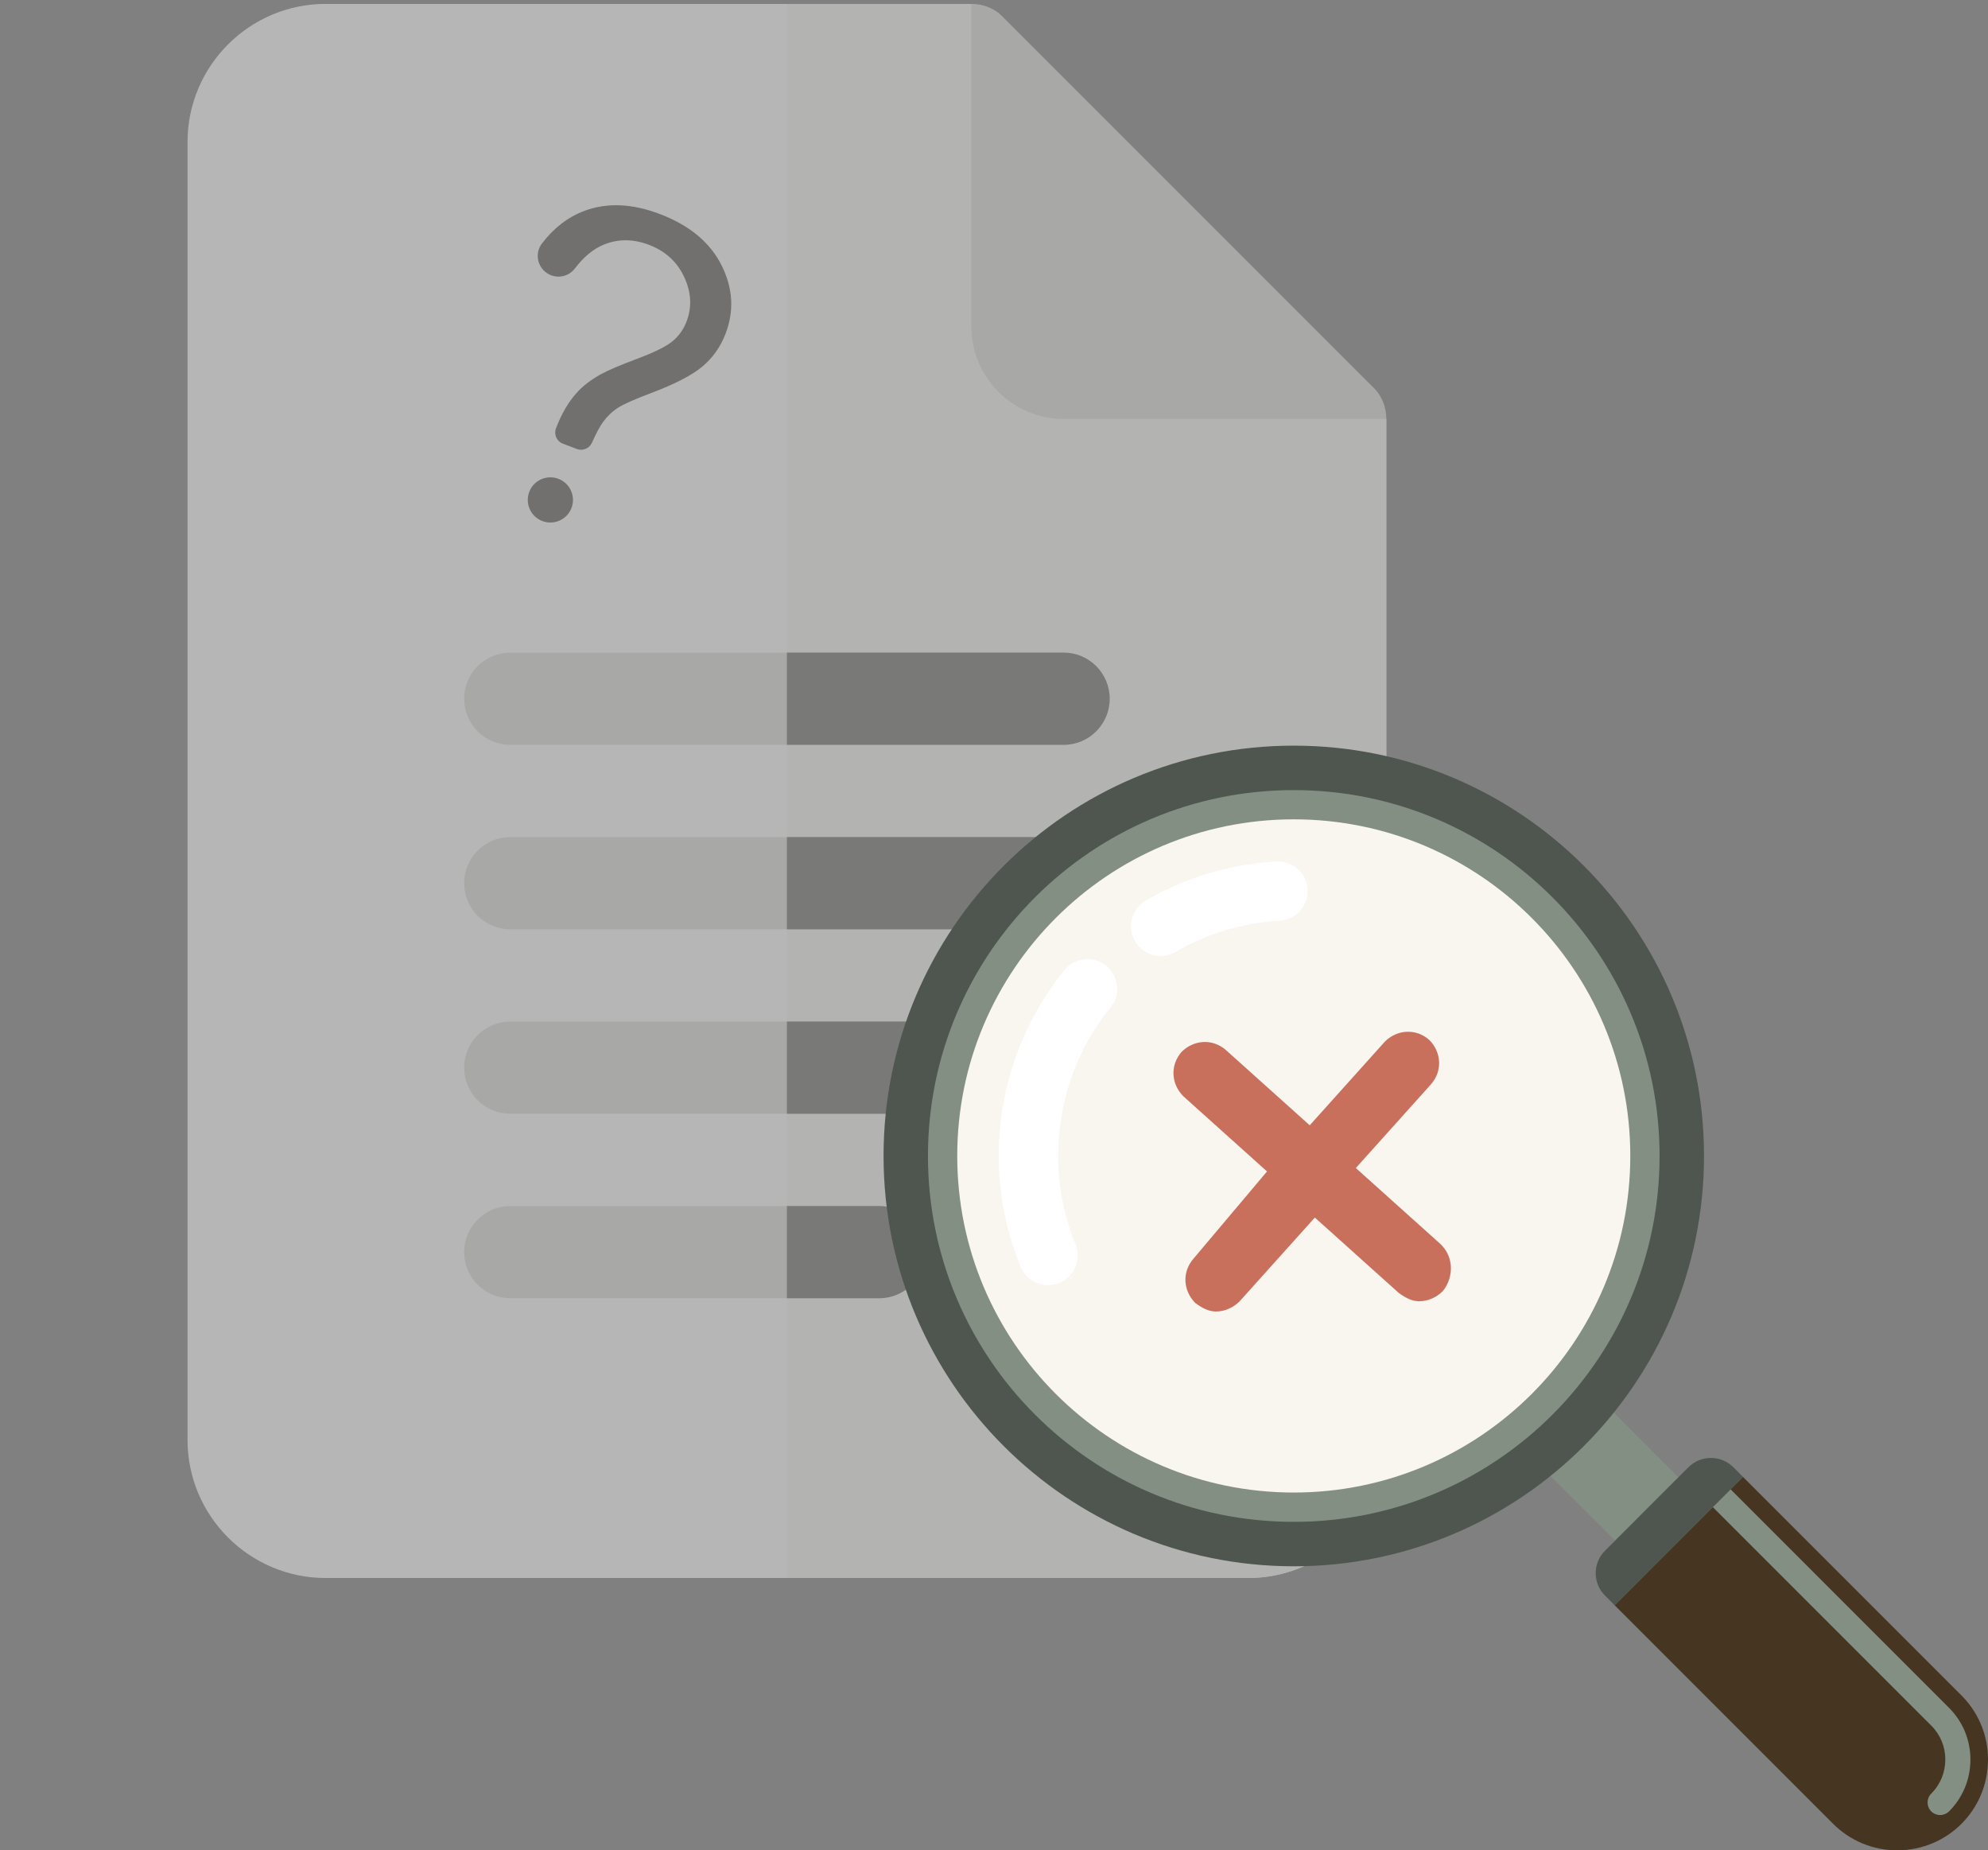
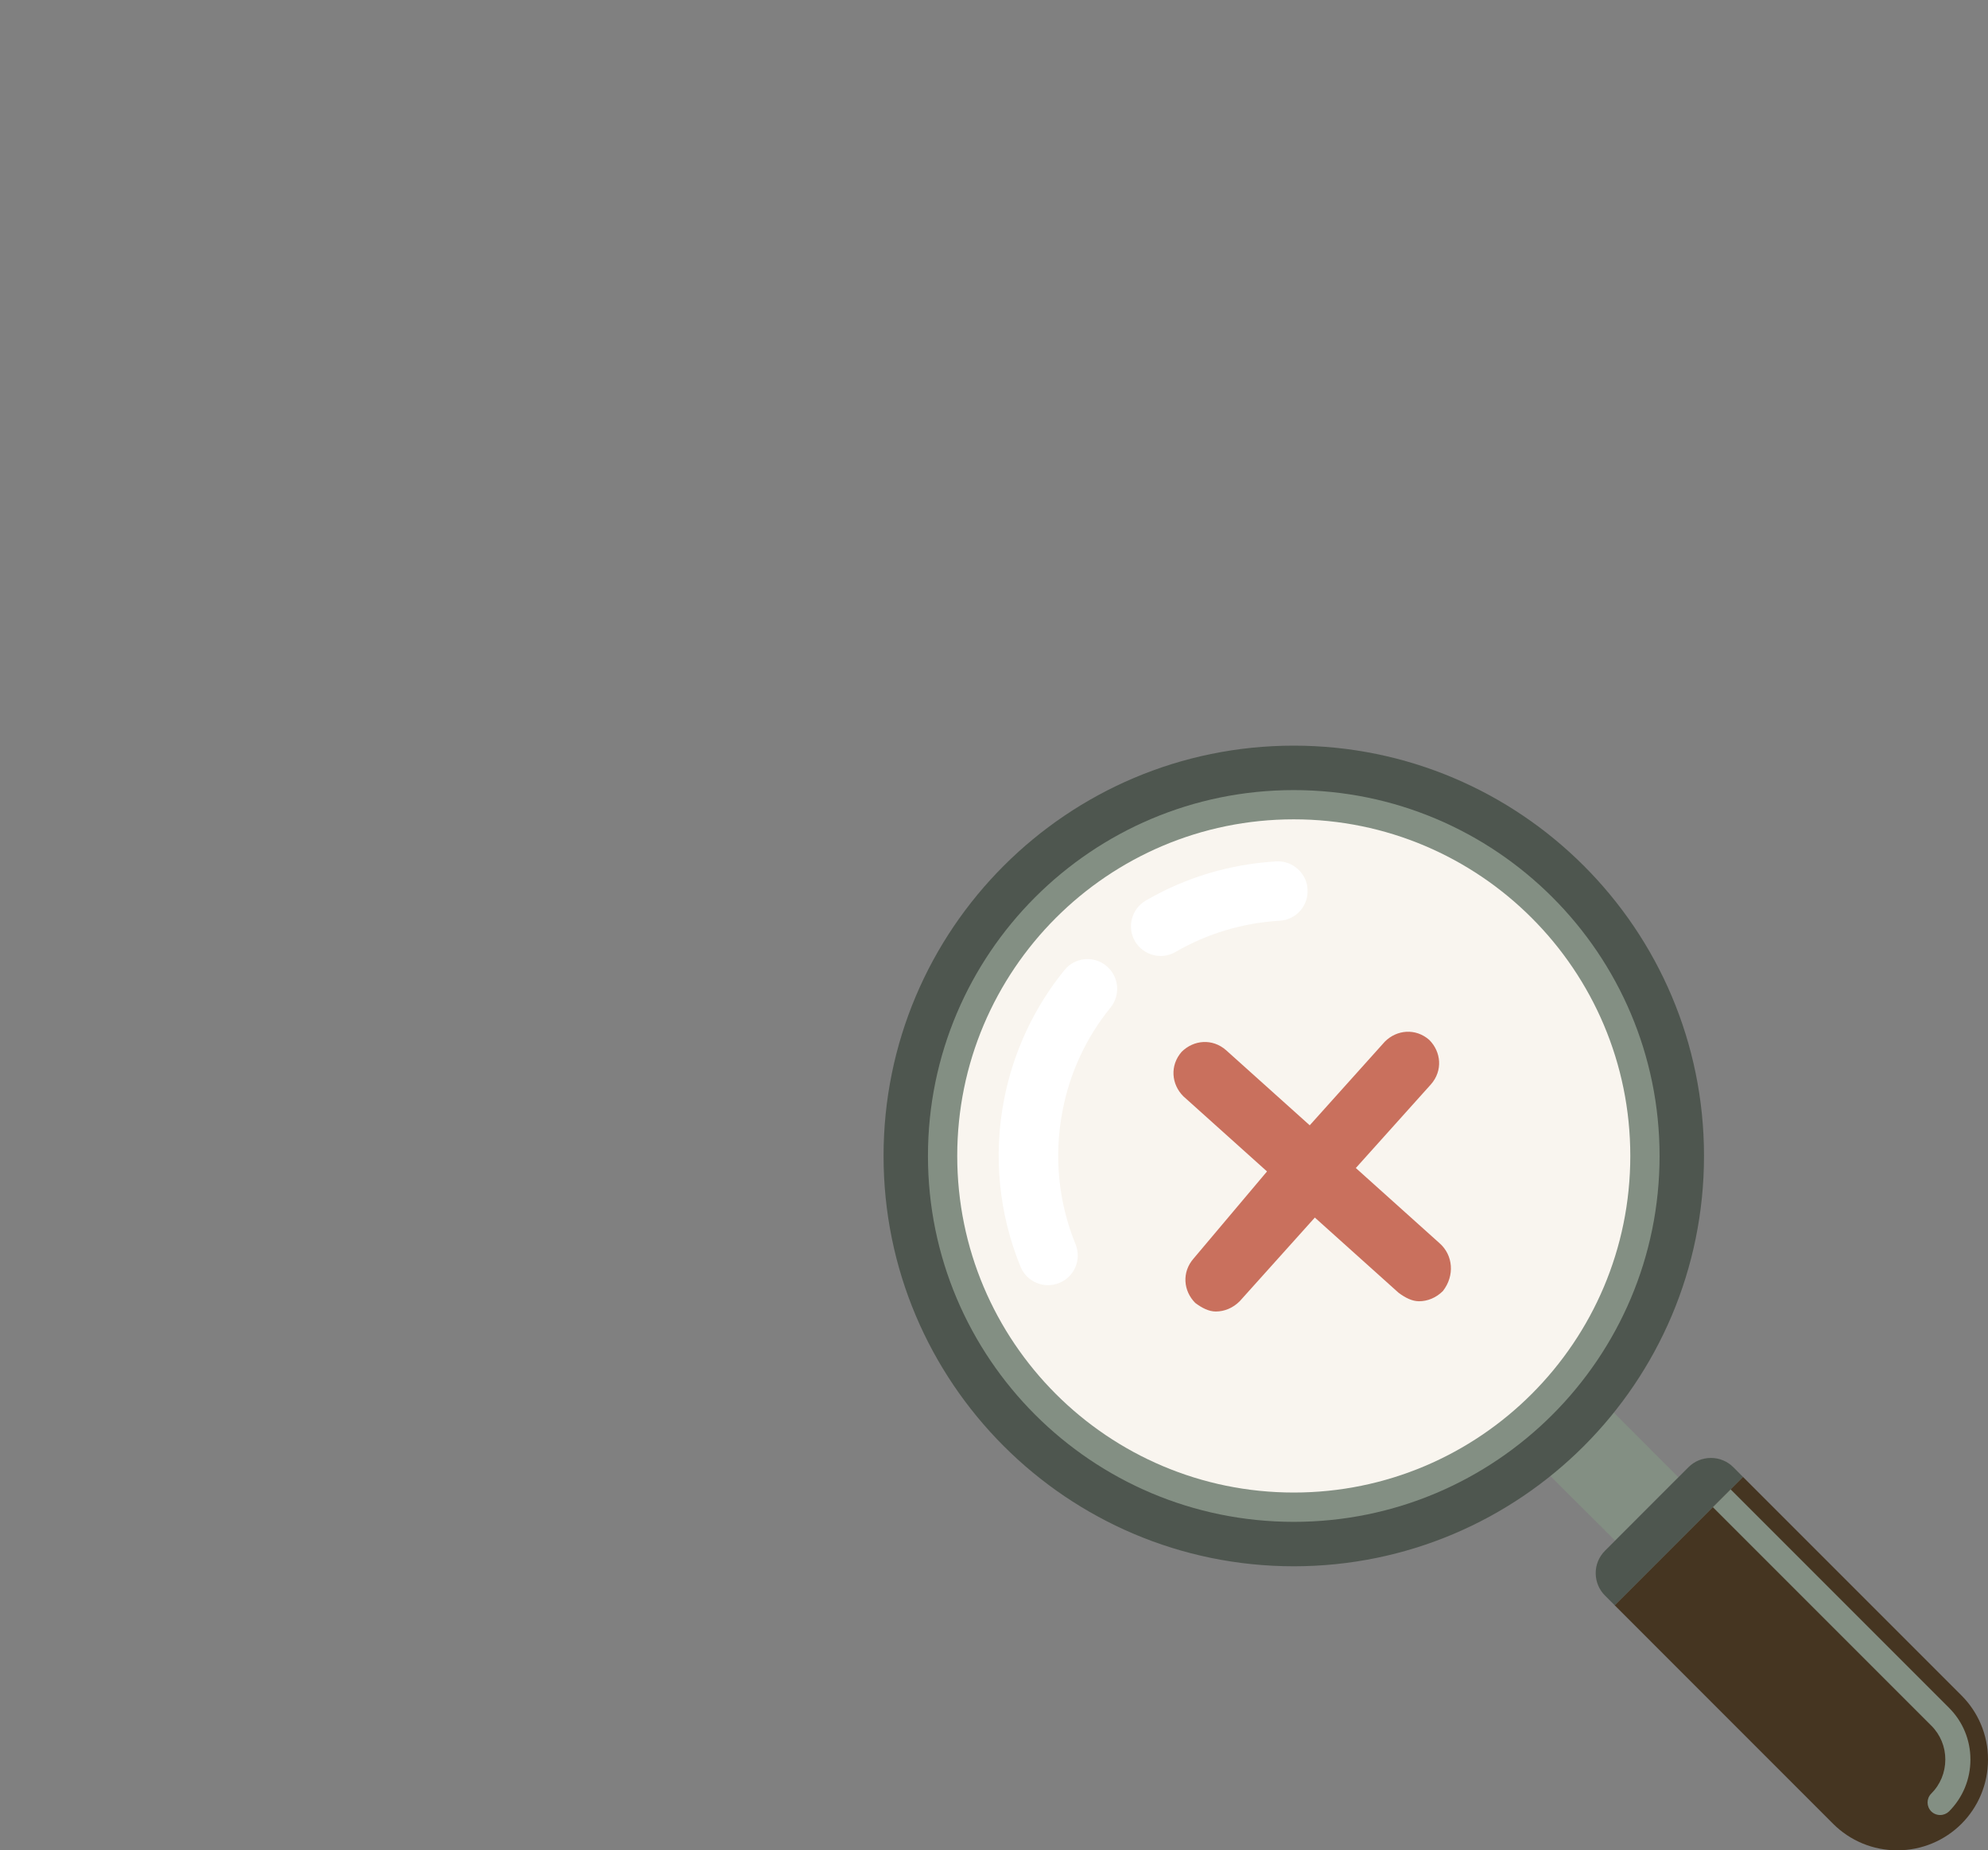
<svg xmlns="http://www.w3.org/2000/svg" viewBox="0 0 144 134" fill="none">
  <rect x="0" y="0" width="144" height="134" fill="#808080" stroke="none" />
  <g clip-path="url(#clip0_9569_19951)">
    <g opacity="0.48">
      <path d="M100.418 30.34L77.039 23.66L70.359 0.281H23.602C18.068 0.281 13.582 4.767 13.582 10.301V104.262C13.582 109.795 18.068 114.281 23.602 114.281H90.398C95.932 114.281 100.418 109.795 100.418 104.262V30.34Z" fill="#F1F1F1" />
      <path d="M100.418 30.34V104.262C100.418 109.795 95.932 114.281 90.398 114.281H57V0.281H70.359L77.039 23.66L100.418 30.34Z" fill="#EAEAE9" />
      <path d="M100.418 30.34H77.039C73.365 30.34 70.359 27.334 70.359 23.66V0.281C71.228 0.281 72.096 0.615 72.697 1.283L99.416 28.002C100.084 28.603 100.418 29.471 100.418 30.34Z" fill="#D3D3D2" />
      <path d="M77.039 53.941H36.961C35.115 53.941 33.621 52.448 33.621 50.602C33.621 48.755 35.115 47.262 36.961 47.262H77.039C78.885 47.262 80.379 48.755 80.379 50.602C80.379 52.448 78.885 53.941 77.039 53.941ZM77.039 67.301H36.961C35.115 67.301 33.621 65.807 33.621 63.961C33.621 62.115 35.115 60.621 36.961 60.621H77.039C78.885 60.621 80.379 62.115 80.379 63.961C80.379 65.807 78.885 67.301 77.039 67.301ZM77.039 80.66H36.961C35.115 80.66 33.621 79.166 33.621 77.32C33.621 75.474 35.115 73.981 36.961 73.981H77.039C78.885 73.981 80.379 75.474 80.379 77.32C80.379 79.166 78.885 80.66 77.039 80.66ZM63.68 94.019H36.961C35.115 94.019 33.621 92.526 33.621 90.68C33.621 88.834 35.115 87.34 36.961 87.34H63.68C65.526 87.34 67.019 88.834 67.019 90.68C67.019 92.526 65.526 94.019 63.68 94.019Z" fill="#D3D3D2" />
      <path d="M57 94.019H63.68C65.526 94.019 67.019 92.526 67.019 90.68C67.019 88.834 65.526 87.34 63.68 87.34H57V94.019ZM57 80.66H77.039C78.885 80.66 80.379 79.166 80.379 77.32C80.379 75.474 78.885 73.981 77.039 73.981H57V80.66ZM57 67.301H77.039C78.885 67.301 80.379 65.807 80.379 63.961C80.379 62.115 78.885 60.621 77.039 60.621H57V67.301ZM57 53.941H77.039C78.885 53.941 80.379 52.448 80.379 50.602C80.379 48.755 78.885 47.262 77.039 47.262H57V53.941Z" fill="#71706F" />
    </g>
  </g>
  <g clip-path="url(#clip1_9569_19951)">
    <path d="M111.838 106.43L113.804 108.397L116.102 110.683L116.988 111.575L121.574 106.986L116.432 101.836L111.838 106.43Z" fill="#838F83" />
    <path d="M126.25 106.957L142.076 122.782C143.266 123.969 144.005 125.617 144 127.43C144 129.245 143.266 130.892 142.076 132.084C140.888 133.269 139.244 134.001 137.429 134.001C136.566 134.003 135.711 133.834 134.913 133.504C134.116 133.174 133.391 132.69 132.781 132.08L116.956 116.253L126.25 106.957Z" fill="#453521" />
    <path d="M124.066 109.144L125.352 107.855L141.179 123.683C142.178 124.683 142.728 126.013 142.727 127.428C142.727 128.848 142.176 130.18 141.179 131.182C141.006 131.35 140.775 131.444 140.534 131.445C140.292 131.445 140.059 131.35 139.887 131.18C139.535 130.822 139.535 130.25 139.887 129.896C140.547 129.238 140.908 128.358 140.908 127.426C140.91 126.97 140.821 126.517 140.647 126.096C140.472 125.674 140.216 125.291 139.892 124.97L124.066 109.144Z" fill="#838F83" />
    <path d="M116.956 116.252L126.25 106.955L125.557 106.26C125.344 106.045 125.091 105.875 124.811 105.759C124.532 105.643 124.233 105.584 123.93 105.585C123.29 105.585 122.717 105.839 122.302 106.257L116.258 112.304C116.044 112.517 115.874 112.77 115.758 113.049C115.642 113.329 115.583 113.628 115.584 113.93C115.584 114.232 115.643 114.53 115.759 114.809C115.875 115.087 116.044 115.34 116.258 115.552L116.956 116.252ZM64 83.712C64 67.305 77.304 54 93.714 54C110.126 54 123.429 67.306 123.429 83.712C123.429 100.124 110.125 113.427 93.714 113.431C77.304 113.427 64 100.124 64 83.712Z" fill="#4E564F" />
    <path d="M93.714 110.213C108.345 110.213 120.211 98.351 120.211 83.714C120.211 69.085 108.345 57.219 93.714 57.219C79.081 57.219 67.216 69.084 67.216 83.714C67.216 98.351 79.081 110.213 93.714 110.213Z" fill="#838F83" />
    <path d="M93.714 108.09C107.175 108.09 118.09 97.178 118.09 83.711C118.09 70.254 107.174 59.336 93.714 59.336C80.254 59.336 69.337 70.254 69.337 83.711C69.337 97.177 80.251 108.09 93.714 108.09Z" fill="#F9F5EF" />
    <path d="M94.355 63.339C93.94 62.723 93.226 62.338 92.441 62.382C89.076 62.587 85.896 63.534 82.99 65.222C81.967 65.82 81.616 67.139 82.212 68.167C82.808 69.182 84.129 69.543 85.149 68.939C87.467 67.602 90.004 66.842 92.694 66.678C93.875 66.617 94.784 65.598 94.711 64.417C94.697 64.008 94.56 63.64 94.355 63.339ZM80.553 70.406C80.439 70.235 80.29 70.076 80.126 69.94C79.203 69.185 77.85 69.332 77.104 70.254C74.908 72.95 73.397 76.185 72.73 79.627C71.94 83.715 72.353 87.901 73.921 91.737C74.378 92.843 75.635 93.362 76.732 92.91C77.832 92.464 78.356 91.211 77.906 90.106C76.656 87.047 76.331 83.707 76.966 80.443C77.485 77.695 78.692 75.115 80.444 72.964C81.053 72.215 81.069 71.164 80.553 70.406Z" fill="white" />
    <path d="M104.271 90.032L98.209 84.588L103.652 78.526C104.518 77.536 104.394 76.176 103.528 75.31C102.538 74.444 101.178 74.568 100.312 75.434L94.869 81.495L88.807 76.052C87.817 75.186 86.457 75.31 85.59 76.176C84.725 77.166 84.848 78.526 85.714 79.392L91.776 84.836L86.456 91.145C85.59 92.135 85.714 93.495 86.58 94.361C87.075 94.732 87.57 94.98 88.065 94.98C88.683 94.98 89.302 94.732 89.797 94.237L95.24 88.176L101.301 93.619C101.796 93.99 102.291 94.237 102.786 94.237C103.405 94.237 104.023 93.99 104.518 93.495C105.384 92.382 105.26 90.898 104.271 90.032Z" fill="#C9705D" />
  </g>
-   <path d="M40.769 32.13C40.324 31.96 40.102 31.462 40.273 31.016C40.676 29.963 41.174 29.11 41.764 28.459C42.203 27.966 42.78 27.52 43.492 27.12C44.014 26.83 44.896 26.451 46.139 25.988C47.383 25.524 48.236 25.102 48.702 24.722C49.168 24.342 49.51 23.863 49.73 23.286C50.13 22.242 50.073 21.17 49.562 20.067C49.05 18.965 48.202 18.188 47.018 17.735C45.875 17.297 44.783 17.29 43.744 17.712C42.985 18.021 42.282 18.599 41.639 19.445C41.197 20.026 40.399 20.201 39.753 19.86C38.935 19.43 38.695 18.365 39.258 17.63C40.122 16.5 41.146 15.715 42.328 15.273C43.971 14.657 45.801 14.736 47.819 15.509C49.956 16.327 51.438 17.562 52.266 19.213C53.093 20.865 53.189 22.514 52.557 24.163C52.192 25.118 51.63 25.913 50.876 26.545C50.12 27.179 48.87 27.823 47.127 28.478C45.956 28.918 45.164 29.271 44.755 29.536C44.345 29.8 43.984 30.147 43.673 30.575C43.442 30.892 43.177 31.387 42.88 32.056C42.692 32.478 42.206 32.679 41.776 32.514L40.77 32.129L40.769 32.13ZM38.338 35.619C38.661 34.775 39.608 34.353 40.452 34.676C41.296 35 41.718 35.946 41.395 36.79C41.072 37.634 40.125 38.057 39.281 37.733C38.437 37.41 38.015 36.464 38.338 35.619Z" fill="#71706F" />
  <defs>
    <clipPath id="clip0_9569_19951">
-       <rect width="114" height="114" fill="white" transform="translate(0 0.281)" />
-     </clipPath>
+       </clipPath>
    <clipPath id="clip1_9569_19951">
      <rect width="80" height="80" fill="white" transform="translate(64 54)" />
    </clipPath>
  </defs>
</svg>